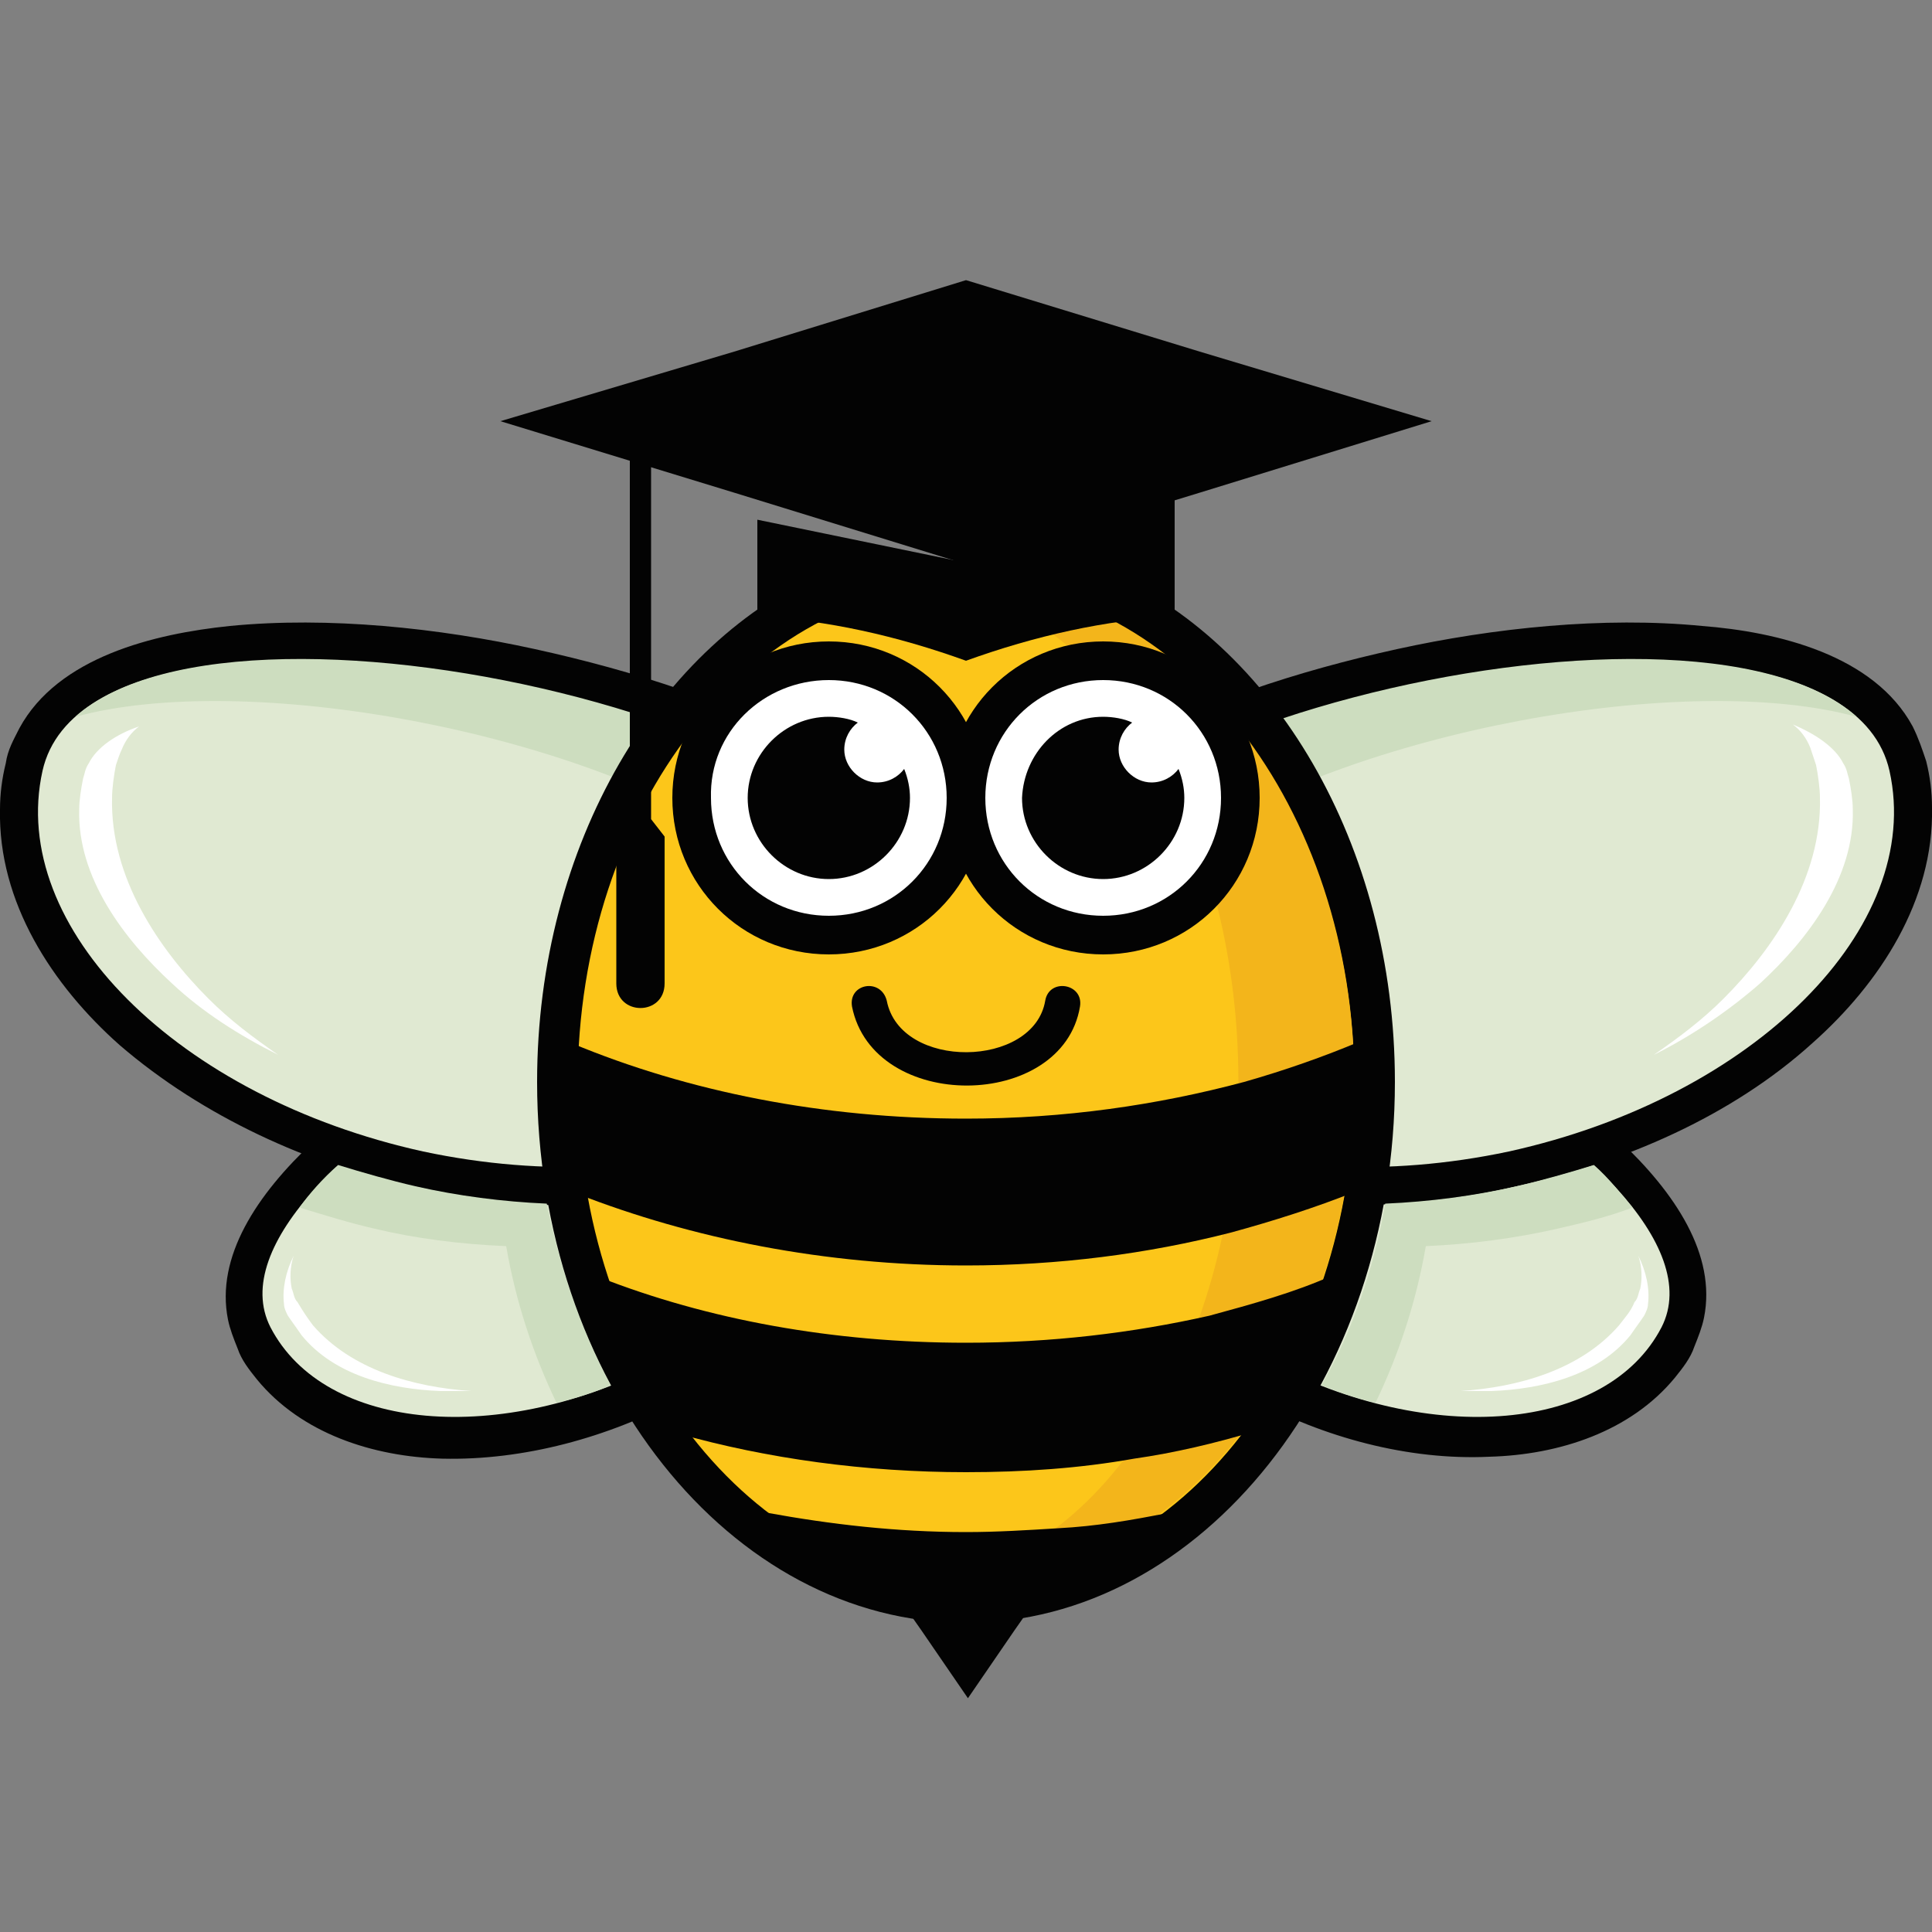
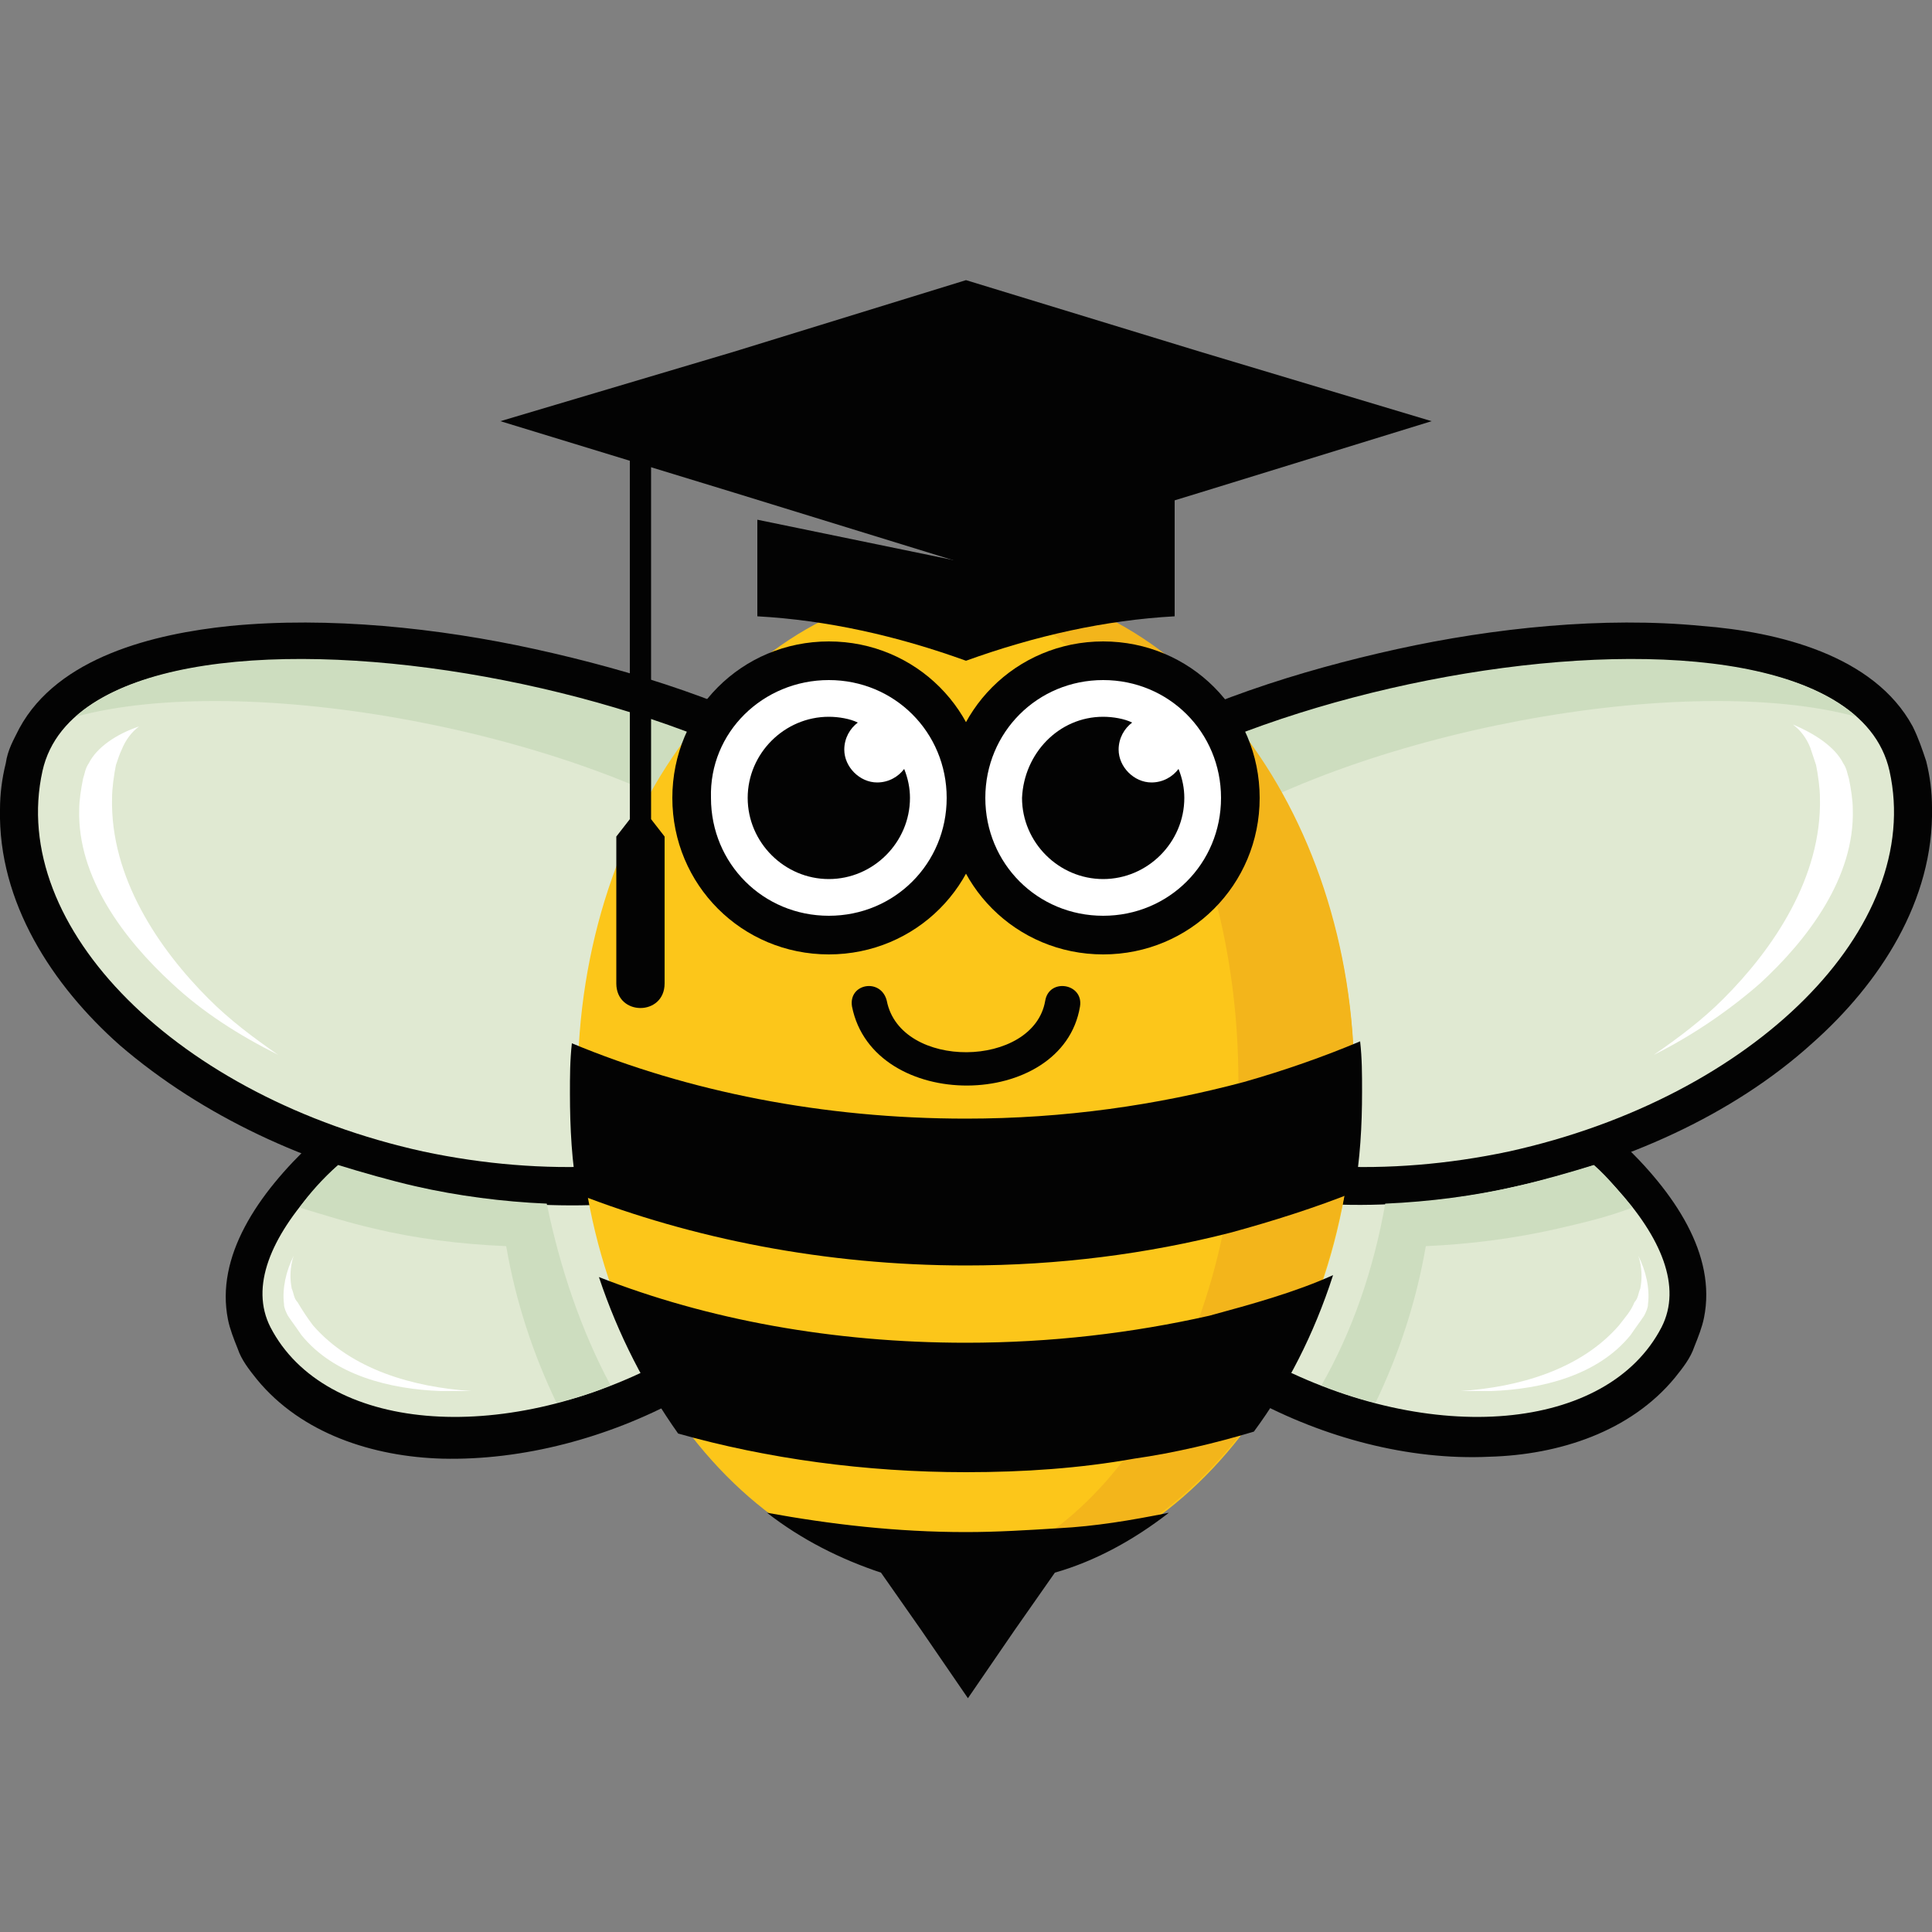
<svg xmlns="http://www.w3.org/2000/svg" version="1.1" id="Layer_1" x="0px" y="0px" viewBox="0 0 100 100" style="enable-background:new 0 0 100 100;" xml:space="preserve">
  <rect x="0" y="0" width="100" height="100" fill="#808080" stroke="none" />
  <style type="text/css">
	.st0{fill-rule:evenodd;clip-rule:evenodd;fill:#030303;}
	.st1{fill-rule:evenodd;clip-rule:evenodd;fill:#E0E9D2;}
	.st2{fill-rule:evenodd;clip-rule:evenodd;fill:#CDDDBF;}
	.st3{fill-rule:evenodd;clip-rule:evenodd;fill:#FCC61A;}
	.st4{fill-rule:evenodd;clip-rule:evenodd;fill:#F3B51B;}
	.st5{fill-rule:evenodd;clip-rule:evenodd;fill:#FFFFFF;}
	.st6{fill:#030303;}
</style>
  <g>
    <path class="st0" d="M53.7,51.9c-0.2,0.5-0.5,1.1-0.6,1.6c-1.1,3.6,0.1,7.3,2.1,10.4c2.3,3.6,5.9,6.5,9.6,8.5c3.7,2,8.1,3.2,12.3,3   c3.6-0.1,7.3-1.3,9.6-4.1c0.4-0.5,0.8-1,1-1.6c0.2-0.5,0.4-1,0.5-1.5c1.3-6.5-8.6-12.9-13.4-15.4c-3.4-1.8-7.3-3.4-11.1-4   c-3-0.5-6.9-0.6-9.2,1.8C54.3,50.9,54,51.3,53.7,51.9L53.7,51.9z M46.3,51.9c0.2,0.5,0.5,1.1,0.6,1.6c1.1,3.6-0.1,7.3-2.1,10.4   c-2.3,3.6-5.9,6.5-9.6,8.5c-3.7,2-8.1,3.2-12.3,3.1c-3.6-0.1-7.3-1.3-9.6-4.1c-0.4-0.5-0.8-1-1-1.6c-0.2-0.5-0.4-1-0.5-1.5   c-1.3-6.5,8.6-12.9,13.4-15.4c3.4-1.8,7.3-3.4,11.1-4c3-0.5,6.9-0.6,9.2,1.8C45.7,50.9,46,51.3,46.3,51.9z" />
    <path class="st1" d="M55.5,52.7c-2.8,5.4,1.8,13.4,10.2,17.8c8.4,4.4,17.5,3.6,20.3-1.8C90.3,60.3,59.8,44.4,55.5,52.7L55.5,52.7z    M44.5,52.7c2.8,5.4-1.8,13.4-10.2,17.8c-8.4,4.4-17.5,3.6-20.3-1.8C9.7,60.3,40.2,44.4,44.5,52.7z" />
    <path class="st0" d="M50,51c-0.1,0.5-0.3,1-0.5,1.5c-2,4.5-6.3,7.2-10.9,8.6c-5.5,1.7-11.6,1.6-17.1,0.4c-5.5-1.2-11-3.7-15.3-7.4   C2.7,51-0.1,46.7,0,41.9c0-0.8,0.1-1.6,0.3-2.4c0.1-0.7,0.4-1.2,0.7-1.8c2-3.7,7-4.9,10.9-5.3c5.1-0.5,10.8,0.1,15.8,1.2   s10.5,2.8,14.9,5.4c2.9,1.7,6.3,4.3,7.4,7.6c1.1-3.4,4.5-6,7.4-7.6c4.5-2.6,9.9-4.3,14.9-5.4c5-1.1,10.7-1.7,15.8-1.2   C92,32.7,97,33.9,99,37.6c0.3,0.6,0.5,1.2,0.7,1.8c0.2,0.8,0.3,1.6,0.3,2.4c0.1,4.8-2.7,9.1-6.2,12.2c-4.2,3.8-9.8,6.2-15.3,7.4   C73,62.7,66.8,62.8,61.4,61c-4.5-1.4-8.9-4.2-10.9-8.6C50.3,51.9,50.1,51.4,50,51L50,51z" />
    <path class="st1" d="M51.8,49.9c1.8,8.1,13.6,12.4,26.3,9.7C90.8,56.8,99.6,48,97.8,39.9C95,27.4,48.9,37.4,51.8,49.9L51.8,49.9z    M48.2,49.9c-1.8,8.1-13.6,12.4-26.3,9.7C9.2,56.8,0.4,48,2.2,39.9C5,27.4,51.1,37.4,48.2,49.9z" />
    <path class="st2" d="M26.2,64.5c0.5,2.9,1.4,5.6,2.6,8.1c0.9-0.2,1.9-0.5,2.8-0.9c-1.5-2.8-2.6-6-3.3-9.4c-2.3-0.1-4.6-0.4-6.8-0.9   c-1.3-0.3-2.7-0.7-4-1.1c-0.8,0.7-1.5,1.5-2,2.2c1.3,0.4,2.6,0.8,3.9,1.1C21.5,64.1,23.8,64.4,26.2,64.5L26.2,64.5z M71.2,72.6   c1.2-2.5,2.1-5.2,2.6-8.1c2.3-0.1,4.6-0.4,6.8-0.9c1.3-0.3,2.6-0.6,3.9-1.1c-0.6-0.7-1.2-1.5-2-2.2c-1.3,0.4-2.7,0.8-4,1.1   c-2.2,0.5-4.5,0.8-6.8,0.9c-0.6,3.4-1.7,6.6-3.3,9.4C69.4,72.1,70.3,72.4,71.2,72.6z M96.1,37.1c-8.8-2.4-26,0.7-34.9,6.7   c-3.4,2.3-6.1,5.1-4.9,9c0.8,2.6,2.6,4.7,4.9,6.2c-4.2-1.5-8.8-4.8-9.4-9.5C50.2,38.2,87.3,29.2,96.1,37.1z M3.9,37.1   c8.8-2.4,26,0.7,34.9,6.7c3.4,2.3,6.1,5.1,4.9,9c-0.8,2.6-2.6,4.7-4.9,6.2c4.2-1.5,8.8-4.8,9.4-9.5C49.8,38.2,12.7,29.2,3.9,37.1z" />
-     <path class="st0" d="M57.1,29.5c8.8,3.7,15.1,14.2,15.1,26.5c0,15.4-10,28-22.2,28S27.8,71.5,27.8,56c0-12.3,6.3-22.8,15.1-26.5   l7.1,2.2L57.1,29.5z" />
    <path class="st3" d="M50,30.3c11.1,0,20.1,11.6,20.1,25.8s-9,25.8-20.1,25.8c-11.1,0-20.1-11.6-20.1-25.8   C29.9,41.8,38.9,30.3,50,30.3L50,30.3z" />
    <path class="st4" d="M48.4,30.3c8.8,1.1,15.7,12.2,15.7,25.7s-6.9,24.7-15.7,25.7c0.5,0.1,1.1,0.1,1.6,0.1   c11.1,0,20.1-11.6,20.1-25.8s-9-25.8-20.1-25.8C49.5,30.3,48.9,30.3,48.4,30.3L48.4,30.3z" />
    <path class="st0" d="M54.8,79.1c-1.6,0.1-3.2,0.2-4.8,0.2c-3.6,0-7-0.4-10.3-1c1.8,1.4,3.8,2.4,5.9,3.1l2.1,3l2.4,3.5l2.4-3.5   l2.1-3c2.1-0.6,4.1-1.7,5.9-3.1C58.5,78.7,56.7,79,54.8,79.1L54.8,79.1z" />
    <path class="st0" d="M62.6,68.1c-4,0.9-8.2,1.4-12.6,1.4c-6.9,0-13.4-1.2-19-3.4c1,3,2.4,5.7,4.1,8.1c4.6,1.3,9.7,2,14.9,2   c3,0,5.9-0.2,8.7-0.7c2.1-0.3,4.2-0.8,6.2-1.4c1.7-2.3,3.1-5,4.1-8.1C67,66.9,64.8,67.5,62.6,68.1L62.6,68.1z" />
    <path class="st0" d="M50,65.5c4.8,0,9.4-0.6,13.7-1.7c2.2-0.6,4.4-1.3,6.4-2.1c0.3-1.7,0.4-3.4,0.4-5.2c0-0.9,0-1.7-0.1-2.6   c-1.9,0.8-3.9,1.5-6,2.1c-4.5,1.2-9.3,1.9-14.4,1.9c-7.4,0-14.4-1.4-20.4-3.9c-0.1,0.9-0.1,1.7-0.1,2.6c0,1.8,0.1,3.6,0.4,5.2   C35.8,64.1,42.7,65.5,50,65.5L50,65.5z" />
    <path class="st0" d="M42.9,33.2c4.5,0,8.1,3.6,8.1,8.1s-3.6,8.1-8.1,8.1s-8.1-3.6-8.1-8.1C34.8,36.8,38.4,33.2,42.9,33.2L42.9,33.2   z" />
    <path class="st5" d="M42.9,35.2c3.4,0,6.1,2.7,6.1,6.1s-2.7,6.1-6.1,6.1c-3.4,0-6.1-2.7-6.1-6.1C36.7,37.9,39.5,35.2,42.9,35.2   L42.9,35.2z" />
    <path class="st0" d="M57.1,33.2c4.5,0,8.1,3.6,8.1,8.1s-3.6,8.1-8.1,8.1S49,45.8,49,41.3C49,36.8,52.6,33.2,57.1,33.2L57.1,33.2z" />
    <path class="st5" d="M57.1,35.2c3.4,0,6.1,2.7,6.1,6.1s-2.7,6.1-6.1,6.1c-3.4,0-6.1-2.7-6.1-6.1C51,37.9,53.7,35.2,57.1,35.2   L57.1,35.2z" />
    <path class="st0" d="M60.8,31.9c-3.6,0.2-7.2,1-10.8,2.3c-3.6-1.3-7.2-2.1-10.8-2.3v-5L49.4,29l10.6-3.3l0.8-0.2   C60.8,27.2,60.8,30.2,60.8,31.9L60.8,31.9z" />
    <polygon class="st0" points="50,14.5 62.1,18.2 74.1,21.8 62.1,25.5 50,29.2 38,25.5 25.9,21.8 38,18.2  " />
    <path class="st6" d="M44.1,52.1c-0.2-1.2,1.5-1.5,1.8-0.3c0.7,3.6,7.6,3.5,8.2,0c0.2-1.2,2-0.9,1.8,0.3   C55,57.5,45.2,57.6,44.1,52.1L44.1,52.1z" />
    <path class="st0" d="M57.1,37.1c0.5,0,1.1,0.1,1.5,0.3c-0.4,0.3-0.7,0.8-0.7,1.4c0,0.9,0.8,1.7,1.7,1.7c0.6,0,1.1-0.3,1.4-0.7   c0.2,0.5,0.3,1,0.3,1.5c0,2.3-1.9,4.2-4.2,4.2c-2.3,0-4.2-1.9-4.2-4.2C53,39,54.8,37.1,57.1,37.1L57.1,37.1z" />
    <path class="st0" d="M42.9,37.1c0.5,0,1.1,0.1,1.5,0.3c-0.4,0.3-0.7,0.8-0.7,1.4c0,0.9,0.8,1.7,1.7,1.7c0.6,0,1.1-0.3,1.4-0.7   c0.2,0.5,0.3,1,0.3,1.5c0,2.3-1.9,4.2-4.2,4.2c-2.3,0-4.2-1.9-4.2-4.2C38.7,39,40.6,37.1,42.9,37.1L42.9,37.1z" />
    <path class="st0" d="M32.6,22h1.1v20.4l0.7,0.9v7.6c0,1.7-2.5,1.7-2.5,0v-7.6l0.7-0.9V22L32.6,22z" />
    <path class="st5" d="M83.8,68.6c-2,2.3-5.2,3.2-8.2,3.4c0.5,0,1.1,0,1.6,0c2.6-0.1,5.5-0.8,7.2-2.9c0.2-0.3,0.5-0.7,0.7-1   c0.1-0.2,0.2-0.4,0.2-0.6c0.1-0.8-0.1-1.7-0.5-2.5c0.2,0.6,0.2,1.2,0.1,1.7c-0.1,0.2-0.1,0.5-0.3,0.7   C84.4,67.9,84.1,68.2,83.8,68.6L83.8,68.6z M16.2,68.6c2,2.3,5.2,3.2,8.2,3.4c-0.5,0-1.1,0-1.6,0c-2.6-0.1-5.5-0.8-7.2-2.9   c-0.2-0.3-0.5-0.7-0.7-1c-0.1-0.2-0.2-0.4-0.2-0.6c-0.1-0.8,0.1-1.7,0.5-2.5c-0.2,0.6-0.2,1.2-0.1,1.7c0.1,0.2,0.1,0.5,0.3,0.7   C15.7,67.9,15.9,68.2,16.2,68.6z M5.8,41.3c-0.1,4.1,2.4,7.8,5,10.4c1.1,1.1,2.3,2,3.6,2.9c-2-1-3.9-2.2-5.5-3.7   c-2.5-2.3-4.9-5.5-4.8-9c0-0.5,0.1-1.1,0.2-1.6c0.1-0.3,0.1-0.5,0.3-0.8C5,38.7,6,38,7.2,37.6c-0.4,0.3-0.7,0.7-0.9,1.2   C6.2,39,6.1,39.3,6,39.6C5.9,40.1,5.8,40.8,5.8,41.3z M94.2,41.3c0.1,4.1-2.4,7.8-5,10.4c-1.1,1.1-2.3,2-3.6,2.9   c2-1,3.9-2.3,5.5-3.7c2.5-2.3,4.9-5.5,4.8-9c0-0.5-0.1-1.1-0.2-1.6c-0.1-0.3-0.1-0.5-0.3-0.8C95,38.7,94,38,92.8,37.5   c0.4,0.3,0.7,0.7,0.9,1.2c0.1,0.3,0.2,0.6,0.3,0.9C94.1,40.1,94.2,40.8,94.2,41.3z" />
  </g>
</svg>